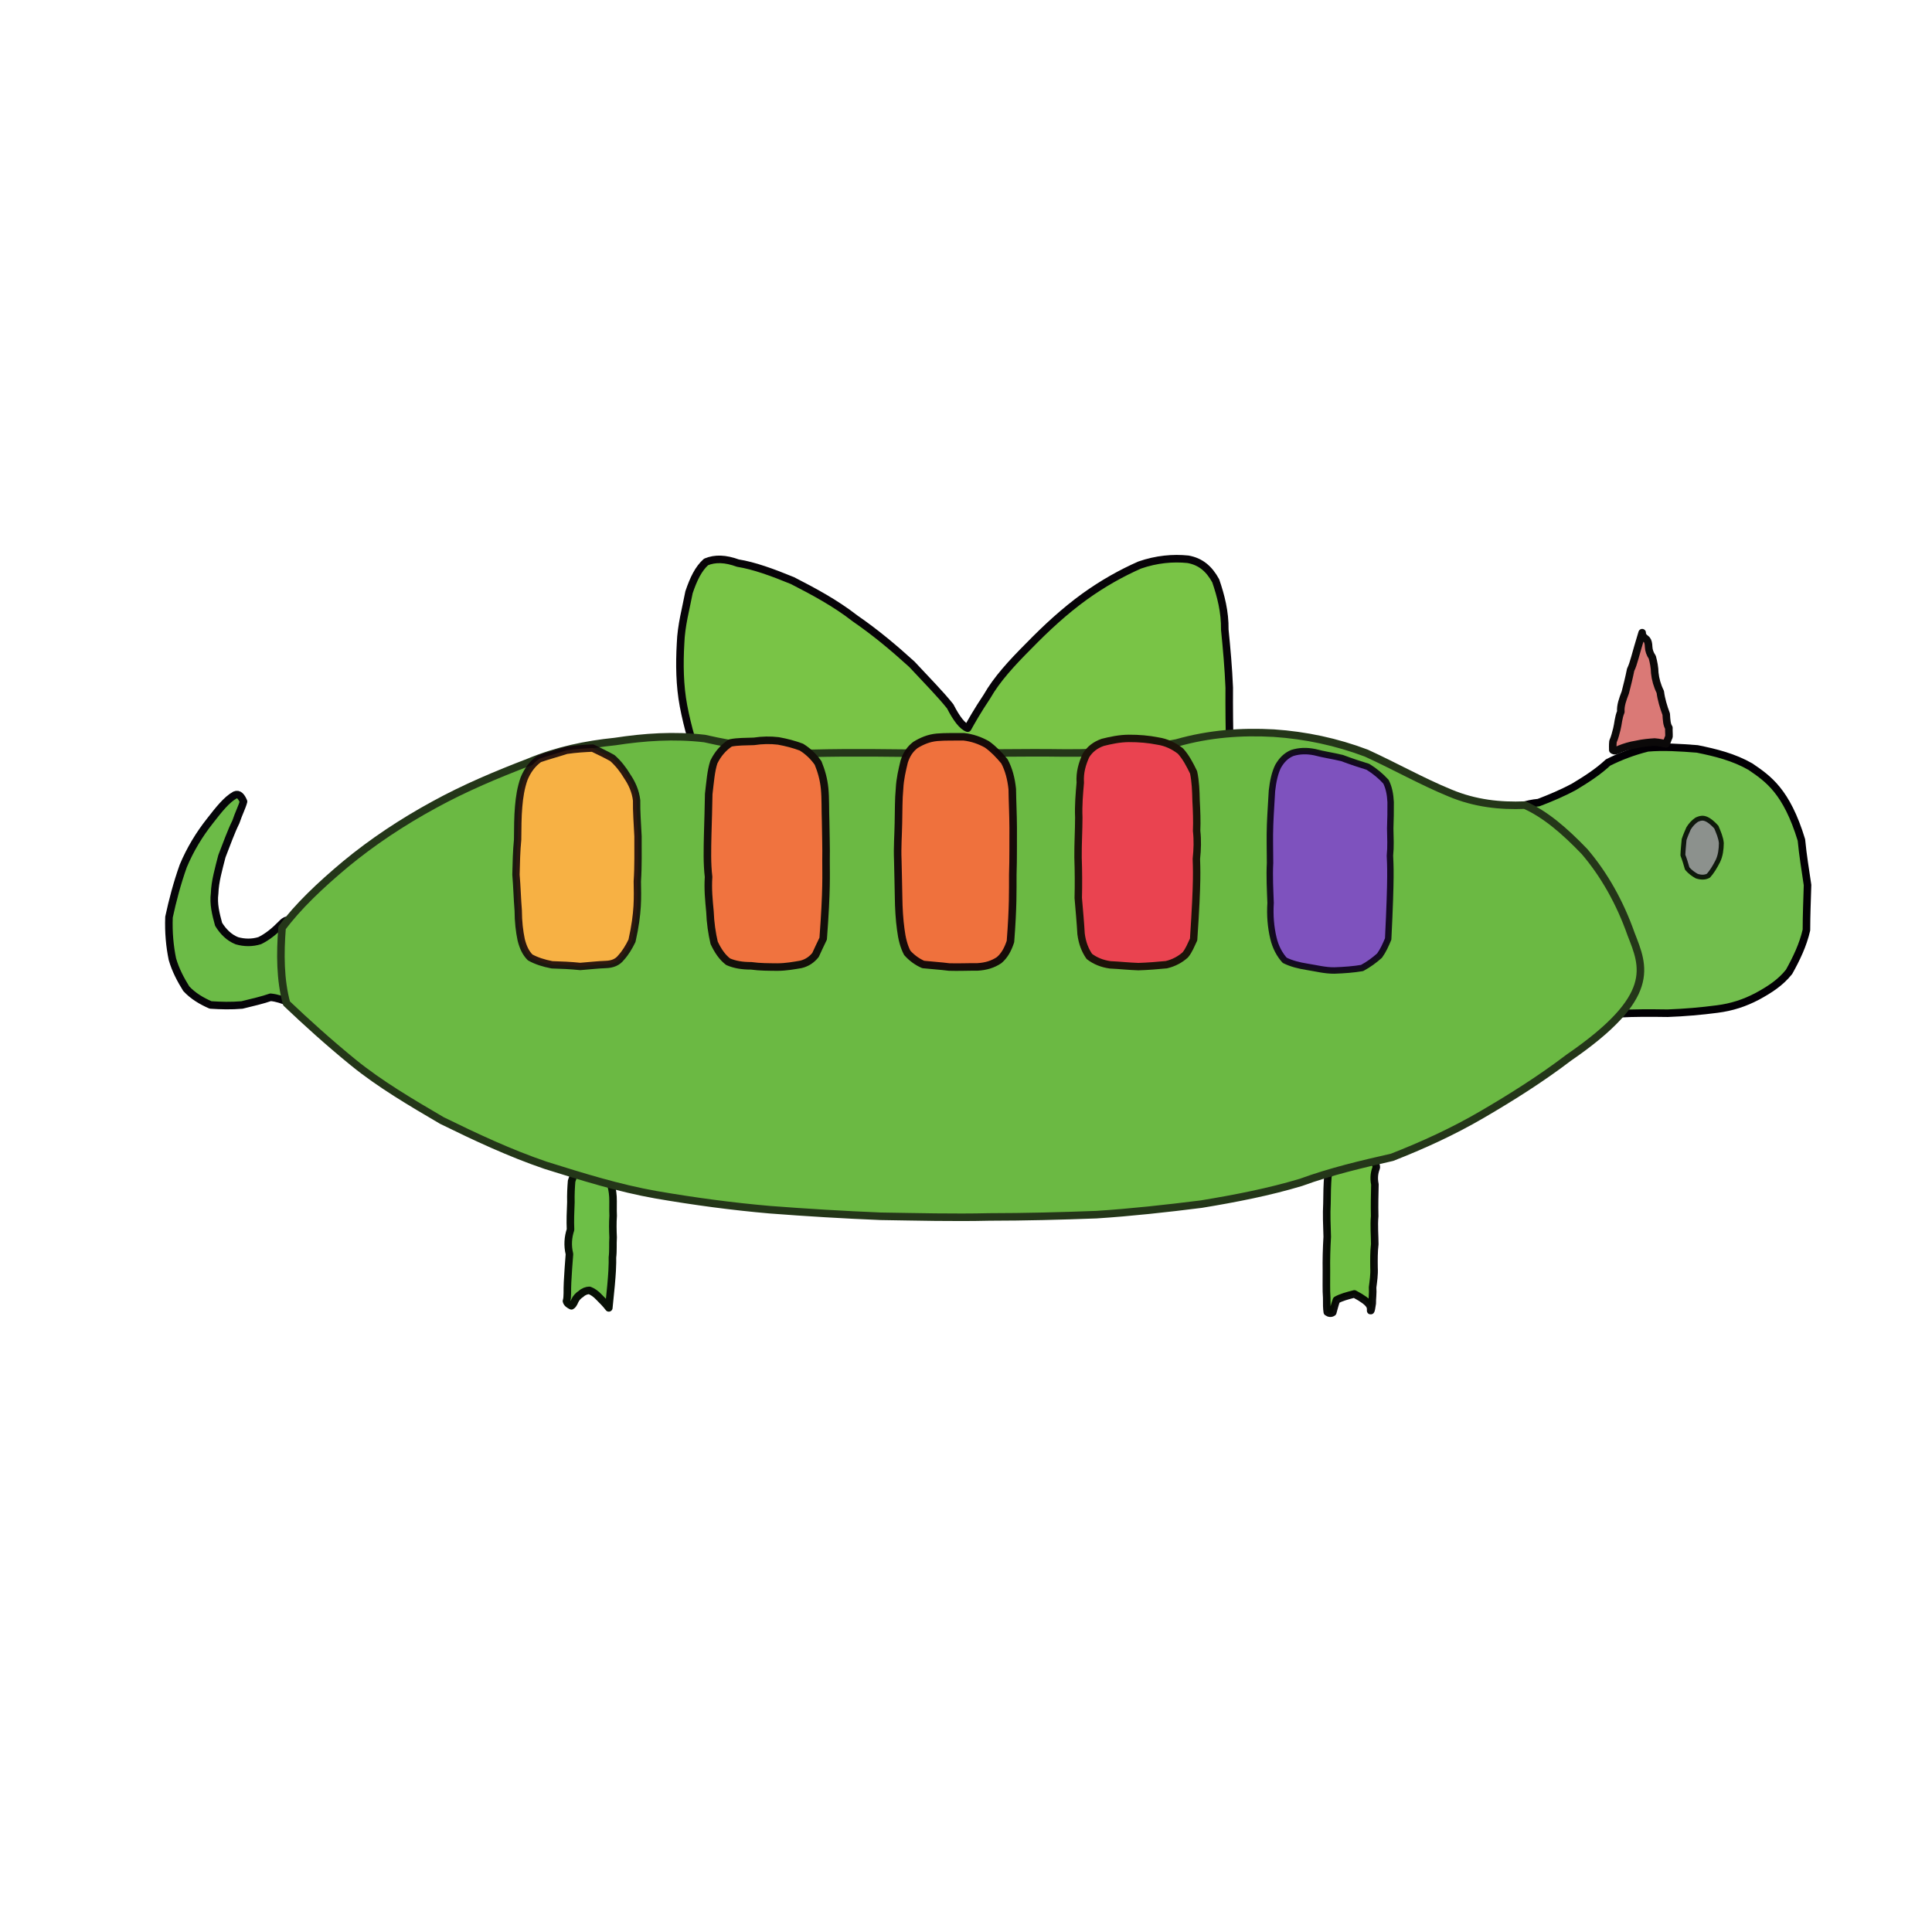
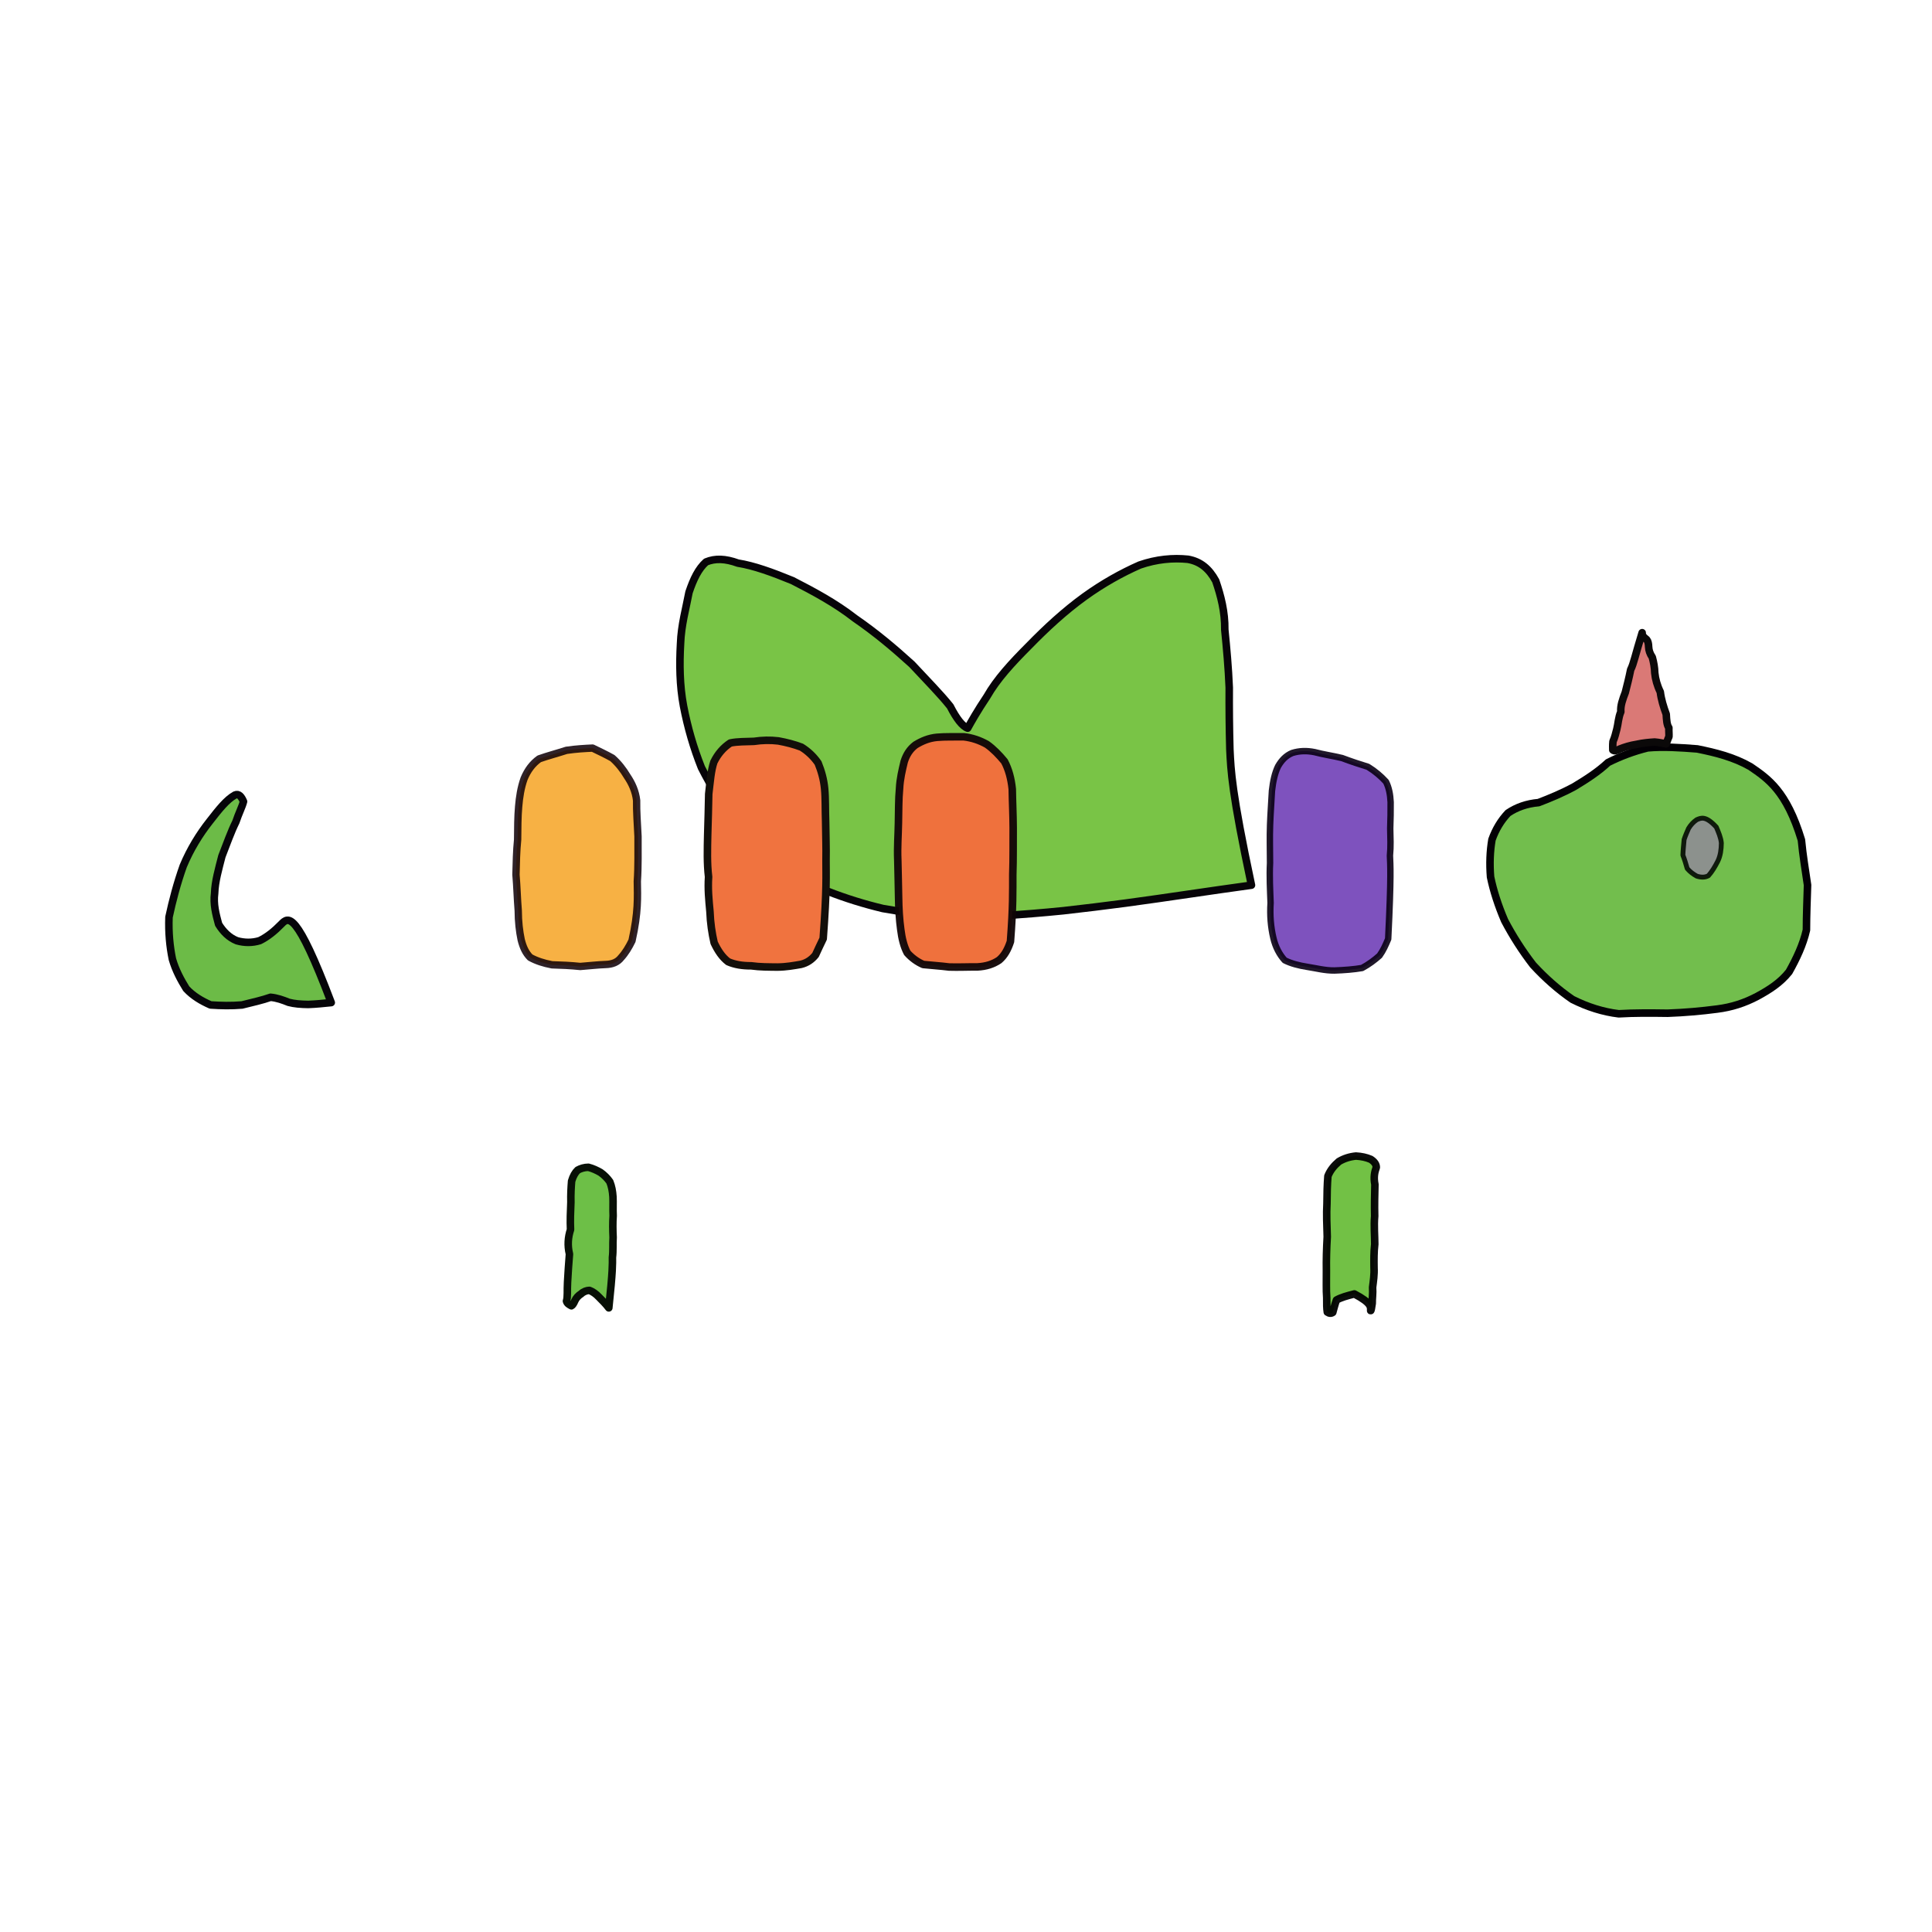
<svg xmlns="http://www.w3.org/2000/svg" version="1.1" width="512" height="512" viewBox="0 0 512 512">
  <defs />
  <g>
    <path d="M 161.34 346.603 C 160.526 345.518 159.624 344.643 158.759 343.77 C 157.93 342.874 157.014 342.259 156.196 341.961 C 155.504 341.971 154.62 342.28 154.008 342.871 C 153.237 343.359 152.677 343.97 152.328 344.745 C 152.009 345.514 151.683 345.937 151.431 346.051 C 150.817 345.735 150.28 345.422 150.122 344.797 C 150.481 343.697 150.275 341.963 150.406 339.803 C 150.525 337.305 150.732 334.785 150.912 332.337 C 150.358 330.067 150.525 327.881 151.194 325.867 C 151.087 323.564 151.18 321.048 151.292 318.6 C 151.242 316.529 151.344 314.679 151.481 313.012 C 151.871 311.674 152.407 310.748 153.099 310.092 C 153.923 309.635 154.853 309.355 155.932 309.344 C 157.084 309.636 158.177 310.146 159.174 310.727 C 160.098 311.39 160.932 312.198 161.609 313.176 C 162.086 314.337 162.347 315.666 162.44 317.174 C 162.514 318.801 162.41 320.442 162.492 322.196 C 162.357 324.069 162.392 326.024 162.482 327.921 C 162.363 329.69 162.527 331.435 162.302 333.23 C 162.312 334.906 162.405 336.68 161.34 346.603" stroke-width="2" fill="rgb(109, 191, 71)" opacity="1.0" stroke="rgb(8, 16, 6)" stroke-opacity="1.0" stroke-linecap="round" stroke-linejoin="round" />
    <path d="M 358.919 342.906 C 357.053 343.374 355.361 343.842 354.172 344.528 C 353.744 345.686 353.439 346.973 353.201 347.803 C 352.771 348.111 352.242 348.085 351.749 347.724 C 351.596 346.812 351.577 345.51 351.595 343.913 C 351.433 341.842 351.531 339.364 351.512 336.727 C 351.461 333.907 351.553 330.866 351.727 327.759 C 351.633 324.698 351.501 321.733 351.657 318.978 C 351.671 316.349 351.728 313.926 351.909 311.678 C 352.546 310.074 353.591 308.858 354.824 307.813 C 356.175 307.003 357.699 306.526 359.338 306.367 C 360.837 306.448 362.095 306.732 363.266 307.232 C 364.231 307.862 364.725 308.544 364.735 309.361 C 364.31 310.521 363.968 311.918 364.364 313.9 C 364.306 316.498 364.229 319.416 364.304 322.278 C 364.074 324.926 364.327 327.45 364.325 329.729 C 364.082 331.81 364.106 333.873 364.129 335.91 C 364.232 337.836 363.956 339.537 363.753 341.175 C 363.877 342.765 363.628 344.135 363.658 345.4 C 363.481 346.557 363.356 347.387 363.239 347.338 C 363.245 346.396 363.556 345.361 358.919 342.906" stroke-width="2" fill="rgb(114, 193, 69)" opacity="1.0" stroke="rgb(0, 2, 0)" stroke-opacity="0.952" stroke-linecap="round" stroke-linejoin="round" />
    <path d="M 87.783 265.698 C 85.742 265.906 83.692 266.118 81.687 266.188 C 79.722 266.159 78.002 266.033 76.49 265.626 C 74.937 265.003 73.422 264.45 71.699 264.289 C 69.573 265.042 66.98 265.625 64.133 266.33 C 61.281 266.577 58.556 266.506 55.802 266.323 C 53.45 265.298 51.149 263.947 49.363 262.015 C 47.896 259.651 46.53 257.115 45.686 254.187 C 44.994 250.814 44.634 247.153 44.784 243.053 C 45.708 238.746 46.92 234.104 48.567 229.482 C 50.424 225.051 52.84 221.114 55.563 217.661 C 58.042 214.469 60.064 211.917 62.259 210.694 C 63.304 210.227 63.977 211.122 64.534 212.414 C 64.166 213.845 63.271 215.533 62.514 217.81 C 61.216 220.44 60.112 223.553 58.805 226.912 C 57.953 230.261 56.973 233.609 56.878 236.753 C 56.505 239.574 57.198 242.252 57.931 244.939 C 59.14 246.91 60.741 248.502 62.776 249.306 C 64.758 249.872 66.845 249.898 68.828 249.278 C 70.871 248.289 72.758 246.746 74.577 244.883 C 76.427 242.96 78.519 241.238 87.783 265.698" stroke-width="2" fill="rgb(108, 187, 71)" opacity="1.0" stroke="rgb(6, 5, 9)" stroke-opacity="1.0" stroke-linecap="round" stroke-linejoin="round" />
    <path d="M 331.652 234.581 C 326.071 235.353 320.504 236.151 314.957 236.966 C 309.407 237.788 303.853 238.573 298.322 239.33 C 292.783 240.071 287.253 240.734 281.756 241.355 C 276.28 241.907 270.819 242.35 265.406 242.679 C 260.049 242.884 254.71 242.888 249.443 242.729 C 244.23 242.341 239.086 241.691 233.986 240.773 C 229 239.583 224.118 238.068 219.336 236.192 C 214.712 233.937 210.267 231.346 205.972 228.42 C 201.887 225.175 198.074 221.54 194.515 217.473 C 191.27 213.065 188.389 208.364 185.881 203.42 C 183.807 198.218 182.224 192.781 181.131 187.064 C 180.117 181.685 180.04 175.996 180.352 170.553 C 180.521 165.676 181.798 161.208 182.597 156.955 C 183.791 153.424 185.091 150.718 187.112 148.923 C 189.515 147.922 192.235 148.021 195.556 149.232 C 199.802 149.906 204.668 151.671 210.025 153.874 C 215.619 156.741 221.354 159.803 226.58 163.876 C 232.068 167.65 237.016 171.814 241.665 176.048 C 245.529 180.216 249.114 183.803 251.809 187.179 C 253.478 190.442 255.063 192.498 256.447 192.973 C 257.336 191.359 259.029 188.356 261.546 184.598 C 264.145 180.015 268.128 175.702 272.654 171.164 C 277.308 166.393 282.137 161.936 287.409 158.122 C 292.32 154.582 297.266 151.839 302.032 149.739 C 306.521 148.181 310.874 147.806 314.823 148.213 C 318.16 148.806 320.425 150.711 322.181 153.925 C 323.542 157.906 324.649 162.139 324.583 166.885 C 325.084 171.848 325.543 176.969 325.762 182.219 C 325.731 187.543 325.778 193.011 325.93 198.584 C 326.201 204.205 326.398 209.915 331.652 234.581" stroke-width="2" fill="rgb(121, 196, 70)" opacity="1.0" stroke="rgb(7, 4, 8)" stroke-opacity="1.0" stroke-linecap="round" stroke-linejoin="round" />
    <path d="M 477.395 222.606 C 477.774 226.671 478.447 230.614 479.017 234.554 C 478.902 238.463 478.729 242.459 478.725 246.46 C 477.823 250.429 476.047 254.1 474.12 257.549 C 471.84 260.421 468.97 262.255 465.716 264.028 C 462.359 265.799 458.958 266.912 455.075 267.408 C 450.872 267.961 446.458 268.352 441.953 268.513 C 437.481 268.449 433.139 268.417 428.983 268.664 C 424.846 268.173 420.707 266.862 416.704 264.854 C 412.962 262.288 409.469 259.198 406.27 255.715 C 403.414 252.008 400.887 248.061 398.742 243.978 C 397.025 239.957 395.773 236.084 395.01 232.392 C 394.731 228.901 394.856 225.59 395.385 222.521 C 396.354 219.788 397.778 217.431 399.641 215.463 C 401.922 213.916 404.635 212.965 407.734 212.699 C 410.795 211.533 413.986 210.204 417.163 208.488 C 420.336 206.583 423.491 204.557 426.141 202.078 C 429.356 200.462 432.828 199.136 436.637 198.19 C 440.778 197.823 445.171 198.108 449.796 198.47 C 454.661 199.457 459.437 200.629 463.886 203.174 C 468.523 206.351 473.449 209.62 477.395 222.606" stroke-width="2" fill="rgb(114, 190, 77)" opacity="1.0" stroke="rgb(2, 0, 4)" stroke-opacity="1.0" stroke-linecap="round" stroke-linejoin="round" />
-     <path d="M 415.727 280.299 C 408.387 285.885 400.622 290.773 392.771 295.357 C 385.039 299.876 377.004 303.532 368.907 306.699 C 360.819 308.54 352.727 310.431 344.758 313.342 C 336.329 315.878 327.466 317.607 318.325 319.112 C 309.076 320.273 299.784 321.299 290.574 321.896 C 281.159 322.253 271.644 322.494 262.153 322.504 C 252.653 322.73 243.02 322.47 233.4 322.327 C 223.712 321.932 213.9 321.344 204.002 320.582 C 193.953 319.714 183.948 318.359 173.869 316.624 C 163.946 314.876 154.243 311.834 144.614 308.824 C 135.084 305.58 125.987 301.304 117.117 296.953 C 108.796 292.079 100.678 287.298 93.692 281.627 C 86.947 276.135 81.003 270.726 75.941 265.911 C 74.228 259.683 74.223 252.657 74.752 245.877 C 78.926 240.26 84.8 234.663 91.602 228.98 C 98.738 223.09 106.602 217.871 114.97 213.31 C 123.224 208.768 131.728 205.227 140.111 202.008 C 147.738 198.835 155.284 197.303 162.998 196.511 C 170.756 195.325 178.628 194.772 186.735 195.721 C 195.453 197.721 205.003 198.992 215.231 199.639 C 225.871 199.367 236.864 199.542 248.207 199.704 C 259.644 199.648 270.907 199.388 281.918 199.545 C 292.496 199.656 302.467 198.728 311.839 196.889 C 320.432 194.437 328.963 193.81 337.571 194.291 C 346.052 194.856 354.273 196.631 362.098 199.589 C 369.724 203.074 376.938 207.155 384.252 210.147 C 390.962 212.965 397.629 213.628 404.101 213.363 C 409.542 215.798 414.631 220.165 419.913 225.669 C 425.109 231.743 429.3 239.166 432.253 247.554 C 435.62 256.192 439.344 264.065 415.727 280.299" stroke-width="2" fill="rgb(107, 185, 67)" opacity="1.0" stroke="rgb(36, 54, 25)" stroke-opacity="1.0" stroke-linecap="round" stroke-linejoin="round" />
    <path d="M 435.189 167.667 C 435.175 167.754 435.189 168.061 435.35 168.422 C 435.499 168.764 435.807 169.03 436.381 169.49 C 436.736 169.889 436.881 170.584 436.903 171.397 C 436.947 172.368 437.251 173.265 437.872 174.167 C 438.228 175.485 438.5 176.885 438.532 178.347 C 438.704 179.993 439.17 181.691 439.996 183.374 C 440.217 185.257 440.864 187.394 441.568 189.271 C 441.657 190.819 441.717 192.061 442.274 192.885 C 442.226 193.626 442.335 194.469 442.291 195.231 C 441.967 195.911 441.782 196.544 441.556 197.118 C 440.898 197.05 439.776 196.737 438.494 196.646 C 437.078 196.744 435.471 196.86 433.686 197.265 C 431.979 197.53 430.473 198.016 429.217 198.517 C 428.361 198.967 427.859 199.118 427.407 198.752 C 427.412 198.27 427.345 197.543 427.456 196.501 C 427.937 195.419 428.184 194.353 428.475 193.225 C 428.827 191.882 428.872 190.185 429.538 188.628 C 429.408 187.026 430.002 185.383 430.719 183.511 C 431.207 181.595 431.714 179.628 432.136 177.493 C 432.996 175.761 433.293 173.822 435.189 167.667" stroke-width="2" fill="rgb(218, 121, 118)" opacity="1.0" stroke="rgb(11, 9, 9)" stroke-opacity="1.0" stroke-linecap="round" stroke-linejoin="round" />
    <path d="M 167.486 249.31 C 166.668 250.992 165.73 252.546 164.605 253.774 C 163.658 254.997 162.31 255.552 160.466 255.603 C 158.419 255.673 156.199 255.937 153.759 256.123 C 151.25 255.858 148.686 255.75 146.29 255.683 C 144.056 255.254 142.158 254.644 140.501 253.727 C 139.327 252.548 138.619 251.049 138.117 249.031 C 137.661 246.845 137.345 244.244 137.336 241.297 C 137.075 238.153 137.01 234.977 136.737 231.794 C 136.815 228.608 136.871 225.562 137.175 222.539 C 137.209 219.494 137.198 216.488 137.449 213.723 C 137.657 211.235 138.027 208.784 138.888 206.35 C 139.805 204.14 141.089 202.394 142.904 201.095 C 145.074 200.325 147.585 199.664 150.12 198.845 C 152.702 198.462 155.014 198.343 157.041 198.251 C 158.759 199.078 160.567 199.932 162.286 200.896 C 163.842 202.267 165.137 203.927 166.227 205.747 C 167.468 207.585 168.435 209.674 168.71 212.127 C 168.659 215.043 168.911 218.189 169.079 221.651 C 169.058 225.503 169.171 229.529 168.895 233.572 C 168.954 237.674 169.195 241.696 167.486 249.31" stroke-width="1.947" fill="rgb(247, 177, 68)" opacity="1.0" stroke="rgb(15, 0, 8)" stroke-opacity="0.867" stroke-linecap="round" stroke-linejoin="round" />
    <path d="M 218.152 248.753 C 217.443 250.193 216.765 251.68 216.121 253.073 C 215.161 254.267 213.915 255.175 212.242 255.572 C 210.43 255.879 208.342 256.267 206.054 256.285 C 203.749 256.258 201.432 256.283 199.067 255.95 C 196.748 255.962 194.738 255.642 192.959 254.866 C 191.392 253.662 190.262 251.976 189.257 249.854 C 188.673 247.333 188.261 244.609 188.144 241.57 C 187.863 238.578 187.558 235.607 187.779 232.38 C 187.349 228.819 187.463 225.034 187.546 221.216 C 187.681 217.475 187.735 213.873 187.818 210.411 C 188.209 207.213 188.394 204.326 189.179 201.953 C 190.244 199.766 191.736 198.083 193.545 196.894 C 195.491 196.491 197.597 196.56 199.801 196.468 C 201.96 196.144 204.134 196.091 206.269 196.35 C 208.416 196.74 210.422 197.261 212.392 198.002 C 214.168 199.116 215.599 200.472 216.803 202.205 C 217.678 204.35 218.292 206.524 218.532 208.964 C 218.793 211.636 218.681 214.564 218.802 217.715 C 218.827 221.036 218.975 224.514 218.905 228.126 C 218.891 231.823 219.147 235.464 218.152 248.753" stroke-width="2" fill="rgb(240, 115, 63)" opacity="1.0" stroke="rgb(19, 15, 10)" stroke-opacity="1.0" stroke-linecap="round" stroke-linejoin="round" />
    <path d="M 267.782 249.507 C 267.109 251.565 266.206 253.25 264.778 254.447 C 263.153 255.546 261.269 256.129 258.999 256.245 C 256.52 256.223 253.997 256.35 251.528 256.269 C 249.158 255.967 246.797 255.829 244.667 255.598 C 243.089 254.916 241.62 253.858 240.429 252.51 C 239.526 250.798 239.004 248.692 238.713 246.33 C 238.346 243.684 238.17 240.717 238.133 237.637 C 238.104 234.503 237.975 231.221 237.924 227.865 C 237.776 224.568 238.042 221.349 238.092 218.092 C 238.174 214.871 238.112 211.833 238.388 209.008 C 238.511 206.388 239.093 204.037 239.622 201.816 C 240.225 199.957 241.143 198.522 242.612 197.414 C 244.297 196.385 246.119 195.598 248.307 195.393 C 250.618 195.192 253.03 195.291 255.408 195.254 C 257.661 195.519 259.637 196.201 261.529 197.257 C 263.237 198.457 264.766 200.05 266.188 201.768 C 267.315 203.876 267.968 206.322 268.261 209.119 C 268.298 212.309 268.486 215.733 268.503 219.379 C 268.473 223.305 268.547 227.503 268.398 231.79 C 268.384 236.036 268.5 240.235 267.782 249.507" stroke-width="2" fill="rgb(239, 113, 61)" opacity="1.0" stroke="rgb(16, 6, 7)" stroke-opacity="0.957" stroke-linecap="round" stroke-linejoin="round" />
-     <path d="M 316.321 248.978 C 315.603 250.468 315.097 251.875 314.093 253.074 C 312.751 254.269 311.086 255.182 309.101 255.652 C 306.775 255.881 304.273 256.083 301.668 256.167 C 299.052 256.077 296.556 255.794 294.219 255.695 C 292.1 255.405 290.23 254.653 288.683 253.459 C 287.548 251.813 286.797 249.892 286.492 247.469 C 286.339 244.679 286.042 241.431 285.749 237.973 C 285.833 234.506 285.822 230.939 285.693 227.275 C 285.657 223.621 285.887 220.036 285.892 216.646 C 285.754 213.386 286.039 210.309 286.286 207.406 C 286.102 204.718 286.794 202.398 287.789 200.203 C 288.84 198.532 290.266 197.431 292.24 196.733 C 294.347 196.207 296.655 195.706 299.15 195.685 C 301.743 195.673 304.363 195.884 306.848 196.384 C 309.128 196.718 311.092 197.698 312.828 199.03 C 314.281 200.628 315.342 202.667 316.315 204.691 C 316.818 207.018 316.916 209.579 316.973 212.212 C 317.121 214.885 317.232 217.602 317.115 220.201 C 317.397 222.658 317.319 225.112 317.05 227.603 C 317.097 230.143 317.415 232.677 316.321 248.978" stroke-width="1.965" fill="rgb(234, 67, 80)" opacity="1.0" stroke="rgb(28, 19, 9)" stroke-opacity="1.0" stroke-linecap="round" stroke-linejoin="round" />
    <path d="M 367.882 248.837 C 367.216 250.408 366.591 251.868 365.594 253.245 C 364.296 254.411 362.728 255.585 360.971 256.527 C 358.777 256.905 356.267 257.1 353.645 257.191 C 351.162 257.222 348.801 256.59 346.487 256.232 C 344.177 255.869 342.169 255.345 340.456 254.487 C 339.117 253.009 338.018 251.008 337.456 248.565 C 336.775 245.701 336.508 242.576 336.72 239.279 C 336.591 235.857 336.39 232.286 336.574 228.705 C 336.567 225.267 336.458 221.882 336.586 218.58 C 336.703 215.324 336.947 212.319 337.082 209.572 C 337.363 207.031 337.854 204.826 338.695 203.1 C 339.64 201.458 340.775 200.251 342.461 199.549 C 344.298 198.973 346.264 198.89 348.418 199.333 C 350.695 199.947 353.208 200.296 355.664 200.893 C 358.063 201.793 360.369 202.56 362.505 203.209 C 364.413 204.381 365.959 205.703 367.302 207.172 C 368.099 208.764 368.431 210.547 368.532 212.57 C 368.557 214.792 368.507 217.148 368.422 219.546 C 368.475 221.976 368.592 224.378 368.347 226.745 C 368.444 229.197 368.727 231.788 367.882 248.837" stroke-width="1.705" fill="rgb(126, 82, 190)" opacity="1.0" stroke="rgb(9, 0, 20)" stroke-opacity="0.905" stroke-linecap="round" stroke-linejoin="round" />
    <path d="M 454.844 219.192 C 455.428 220.581 456.027 221.918 456.174 223.417 C 456.147 225.1 455.958 226.739 455.241 228.211 C 454.489 229.689 453.67 231.054 452.742 232.075 C 451.826 232.566 450.8 232.544 449.66 232.184 C 448.704 231.661 447.833 231 447.123 230.162 C 446.78 228.941 446.439 227.797 445.983 226.633 C 446.024 225.269 446.197 223.804 446.307 222.482 C 446.642 221.465 447.077 220.471 447.479 219.554 C 448.049 218.616 448.729 217.864 449.639 217.238 C 450.78 216.751 452.019 216.108 454.844 219.192" stroke-width="1.291" fill="rgb(140, 145, 141)" opacity="1.0" stroke="rgb(2, 9, 1)" stroke-opacity="0.889" stroke-linecap="round" stroke-linejoin="round" />
  </g>
</svg>